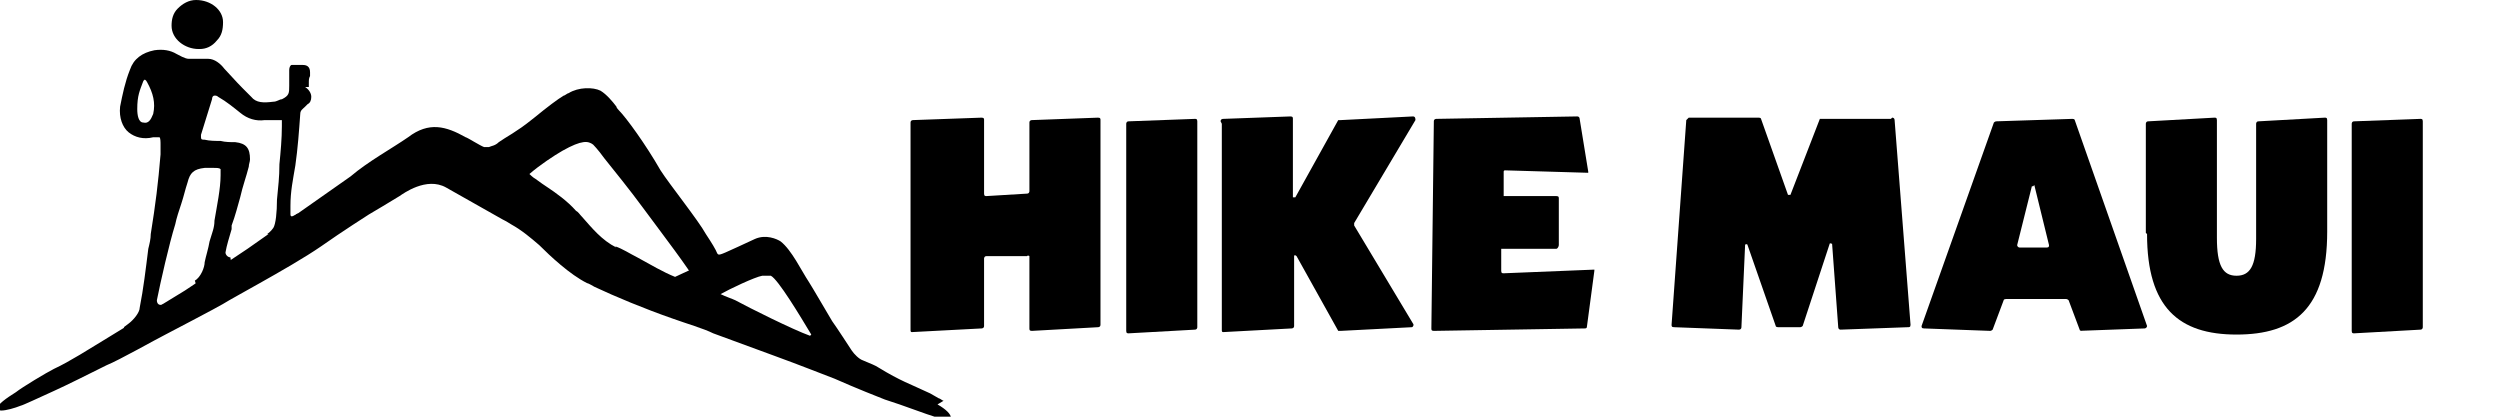
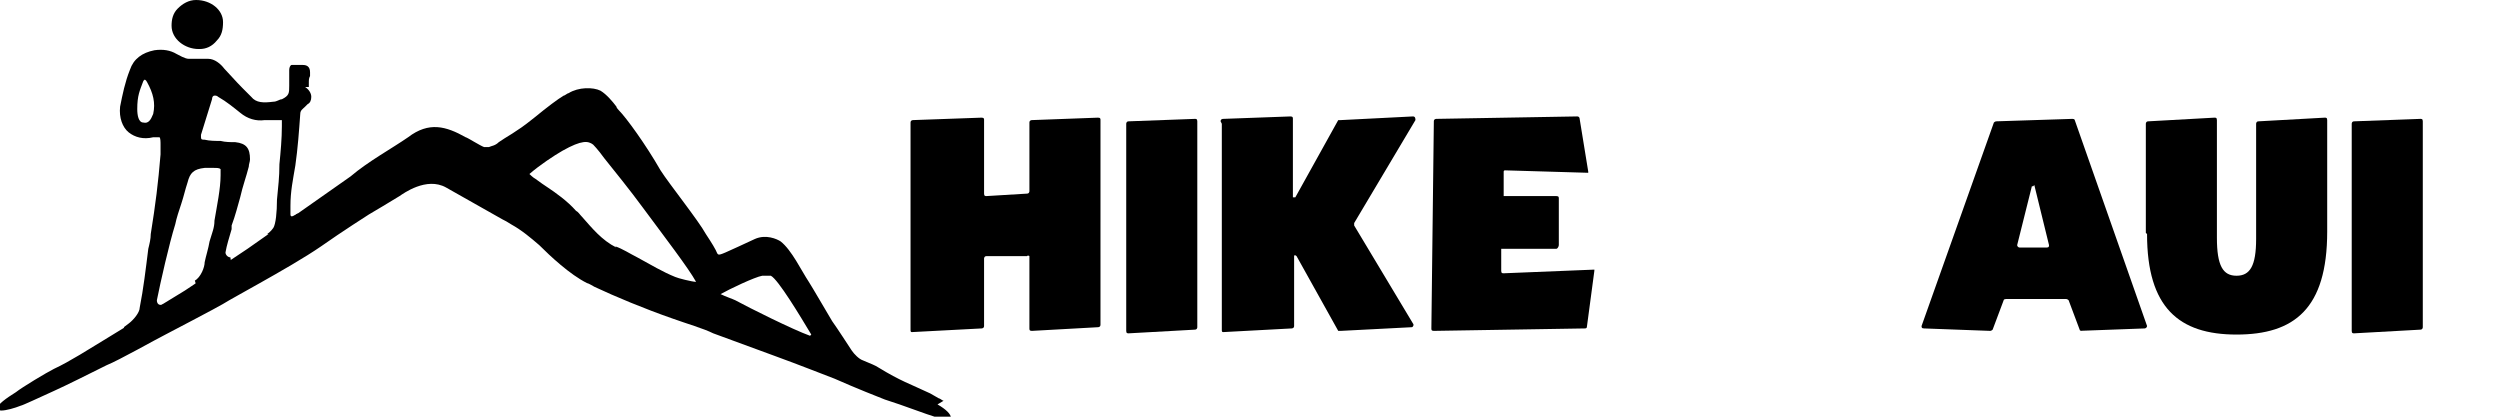
<svg xmlns="http://www.w3.org/2000/svg" id="Layer_1" version="1.1" viewBox="0 0 204 34">
  <path d="M77,32.7c-.1,0-.3-.2-.4-.2-.2-.1-.5-.3-.7-.4-1.7-.8-2.4-1-4.2-2.1-.3-.2-.6-.3-1.3-.6-.3-.1-.7-.5-.9-.8-.4-.6-1.1-1.7-1.6-2.4-.3-.5-1.7-2.9-1.9-3.2-.6-.9-1.4-2.6-2.3-3.3-.3-.2-1.2-.6-2.1-.2-.4.2-2.4,1.1-2.4,1.1-.7.3-.6.2-.8-.2-.2-.4-.8-1.3-.8-1.3-.6-1.1-3-4.1-3.7-5.2-1.2-2.1-2.8-4.3-3.4-4.9,0,0-.2-.2-.2-.3-.3-.4-.8-1-1.3-1.3-.6-.3-1.8-.3-2.6.2-.1,0-.3.2-.4.2-.5.3-1.3.9-2.4,1.8-1,.8-1.2.9-1.8,1.3-.5.3-.8.5-1.1.7-.3.3-.6.3-.8.4-.1,0-.3,0-.4,0-.3-.1-1.4-.8-1.5-.8-1.6-.9-3-1.3-4.7,0-1.3.9-3.3,2-4.7,3.2l-8.4,5.9-5.1,3.4-6.7,4.1c-1,.6-2.7,1.7-4,2.3-.6.3-2.6,1.5-3.1,1.9-.8.5-1.5,1-1.5,1.3,0,0,0,0,0,.1,0,0,.1.1.3.1.4,0,1.1-.2,1.6-.4.1,0,1.6-.7,2.7-1.2.9-.4,3.1-1.5,4.3-2.1,1-.4,4-2.1,4.8-2.5,0,0,4.4-2.3,4.7-2.5s2.3-1.3,3-1.7c1.6-.9,3.7-2.1,5-3,1.7-1.2,3.9-2.6,3.9-2.6,0,0,2.2-1.3,2.5-1.5.3-.2,2.2-1.6,3.8-.7,0,0,3.9,2.2,4.6,2.6.2.1.4.2.7.4.9.5,1.6,1.1,2.3,1.7.9.9,2.5,2.4,3.9,3.1.1,0,.6.3.6.3,1.7.8,4.1,1.8,6.4,2.6,1.1.4,2.5.8,3.3,1.2,1.1.4,3,1.1,4.9,1.8,2.2.8,4.2,1.6,5,1.9,1.8.8,3.6,1.5,4.1,1.7l1.2.4c1.7.6,3,1.1,3.6,1.2,0,0,.5,0,.6,0,0,0,0,0,0-.1,0-.3-.4-.7-1.1-1.1h0ZM50.3,20.2c-1.2-.6-2-1.6-2.8-2.5-.2-.2-.3-.4-.5-.5-.7-.8-1.7-1.5-2.3-1.9-.3-.2-.6-.4-1-.7-.2-.1-.5-.4-.5-.4.8-.7,2-1.5,2.7-1.9,1.6-.9,2.1-.8,2.5-.5,0,0,.4.4.9,1.1.8,1,2.1,2.6,3.2,4.1,1.7,2.3,3.7,4.9,4.3,6-.3,0-1.5-.3-1.7-.4-1-.4-2-1-3.1-1.6-.6-.3-1.2-.7-1.8-.9h0ZM66.1,27.4c-1.4-.5-5-2.3-6.1-2.9-.2-.1-.8-.3-1.2-.5.7-.4,2.8-1.4,3.4-1.5.2,0,.4,0,.7,0,.6.3,2.4,3.3,3.3,4.8Z" />
  <path d="M16.3,4c.5,0,1-.2,1.4-.7.4-.4.5-.9.5-1.5C18.2.8,17.2,0,16,0c-.6,0-1.1.3-1.5.7-.4.4-.5.9-.5,1.4,0,1.1,1.1,1.9,2.2,1.9h0Z" />
  <path d="M25.2,7.1s0,0,0-.3,0-.4.1-.6c0-.1,0-.3,0-.3,0-.5-.3-.6-.6-.6-.3,0-.7,0-.9,0-.1,0-.2.2-.2.4,0,.2,0,.4,0,.6,0,.2,0,.5,0,.7,0,.6,0,.8-.6,1.1-.2,0-.4.2-.7.2-.8.1-1.4.1-1.8-.4l-.7-.7c-.6-.6-1.2-1.3-1.5-1.6-.3-.4-.8-.8-1.3-.8-.1,0-.4,0-.5,0-.2,0-.8,0-1.1,0-.3,0-.8-.3-1-.4-.5-.3-1.1-.4-1.8-.3-1,.2-1.7.7-2,1.6-.4,1-.6,2-.8,3-.1.9.2,1.7.7,2.1.5.4,1.2.6,2,.4.2,0,.4,0,.5,0,.1,0,.1.4.1.6,0,.2,0,.4,0,.5,0,.1,0,.2,0,.3-.2,2.4-.4,4-.8,6.5,0,.4-.1.8-.2,1.2-.2,1.6-.4,3.3-.7,4.8,0,.4-.5,1-.9,1.3l-.4.3.4.6,2.5-1.5.4-1c-.4.2-.6,0-.6-.3.3-1.5,1-4.6,1.5-6.2.1-.5.3-1.1.5-1.7.2-.6.3-1.1.5-1.7.2-.8.5-1.1,1.4-1.2h.2c.1,0,.2,0,.3,0h.2c.3,0,.5,0,.6.1,0,0,0,.2,0,.5,0,1.1-.3,2.5-.5,3.7,0,.6-.2,1-.4,1.7-.1.6-.3,1.2-.4,1.7,0,.4-.3,1.2-.8,1.5l.3,1,2.8-1.6-.2-1.3c-.2,0-.4-.2-.4-.4.1-.6.3-1.2.5-1.9v-.3c.3-.8.5-1.6.7-2.3.2-.9.5-1.7.7-2.5,0-.2.1-.4.1-.6,0-.9-.3-1.3-1.2-1.4-.4,0-.8,0-1.2-.1-.4,0-.9,0-1.3-.1-.2,0-.3,0-.3-.2,0,0,0-.1,0-.2.3-1,.6-1.9.9-2.9,0-.2.1-.3.2-.3,0,0,0,0,0,0,.1,0,.2,0,.3.1.7.4,1.3.9,1.8,1.3.6.5,1.3.7,2,.6.2,0,.4,0,.6,0h.3c.3,0,.4,0,.5,0,0,0,0,.4,0,.5,0,1-.1,2.1-.2,3.1,0,1.1-.1,1.8-.2,2.9,0,1-.1,2-.3,2.3-.2.3-.5.5-.5.5l1.8.3s.7-2,.7-2c-.3.2-.6.4-.6.1,0-.3,0-.6,0-.7,0-1.2.2-2.1.4-3.3.2-1.4.3-2.8.4-4.2,0-.3.2-.4.4-.6,0,0,.1-.1.2-.2.2-.1.3-.3.3-.6,0-.3-.2-.6-.5-.8h0ZM12.5,9.3c-.2.5-.4.8-.8.7-.4,0-.5-.6-.5-1.1,0-1.1.2-1.5.5-2.3,0,0,.1-.1.1-.1,0,0,.1,0,.2.2.5.9.7,1.7.5,2.6h0Z" />
-   <path d="M56.8,21.8l-2.6,1.2,2,.8.9-.2.4-1.7h-.7Z" />
  <path d="M74.3,10.1v16.8c0,.1,0,.2.1.2l5.7-.3c0,0,.2,0,.2-.2v-5.5c0,0,0-.2.2-.2h3.3c.1-.1.2,0,.2,0v5.9c0,.1,0,.2.2.2l5.4-.3c0,0,.2,0,.2-.2V9.8c0-.1,0-.2-.2-.2l-5.4.2c0,0-.2,0-.2.2v5.6c0,0,0,.2-.2.2l-3.3.2c-.1,0-.2,0-.2-.2v-6c0-.1,0-.2-.2-.2l-5.6.2c0,0-.2,0-.2.2Z" />
  <path d="M92.1,9.9l5.4-.2c.1,0,.2,0,.2.2v16.8c0,0,0,.2-.2.2l-5.4.3c-.1,0-.2,0-.2-.2V10.1c0,0,0-.2.2-.2Z" />
  <path d="M192.1,9.9l5.4-.2c.1,0,.2,0,.2.2v16.8c0,0,0,.2-.2.2l-5.4.3c-.1,0-.2,0-.2-.2V10.1c0,0,0-.2.2-.2Z" />
  <path d="M99.7,10.1v16.8c0,.1,0,.2.1.2l5.6-.3c0,0,.2,0,.2-.2v-5.7c0-.1.1-.1.2,0l3.4,6.1c0,0,0,0,.2,0l5.8-.3c.1,0,.2-.2.1-.3l-4.8-8c0,0,0-.1,0-.2l5-8.4c0-.1,0-.3-.2-.3l-5.9.3c0,0-.1,0-.2,0l-3.5,6.3c0,0-.2,0-.2,0v-6.4c0-.1,0-.2-.2-.2l-5.5.2c0,0-.2,0-.2.2h0Z" />
  <path d="M117,10l-.2,16.8c0,.1,0,.2.2.2l12.3-.2c.1,0,.2,0,.2-.2l.6-4.5c0,0,0-.1,0-.1l-7.4.3c-.1,0-.2,0-.2-.2v-1.7c0,0,0-.1,0-.1h4.5c.1,0,.2-.2.2-.3v-3.8c0-.1,0-.2-.2-.2h-4.3s0,0,0-.1v-1.9c0,0,0-.1.1-.1l6.8.2c0,0,0,0,0-.1l-.7-4.3c0,0,0-.2-.2-.2l-11.5.2c0,0-.2,0-.2.2h0Z" />
  <path d="M169.6,27l5.4-.2c.1,0,.2-.1.2-.2l-5.9-16.8c0,0,0-.1-.2-.1l-6.2.2c0,0-.1,0-.2.1l-5.9,16.6c0,.1,0,.2.2.2l5.4.2c0,0,.1,0,.2-.1l.9-2.4c0,0,0-.1.2-.1h4.9c0,0,.1,0,.2.1l.9,2.4c0,0,0,.1.2.1h0ZM166,15.1l1.2,4.9c0,.1,0,.2-.2.2h-2.2c-.1,0-.2-.1-.2-.2l1.2-4.8c0,0,.1,0,.1,0h0Z" />
  <path d="M175.1,19v-8.9c0,0,0-.2.2-.2l5.4-.3c.1,0,.2,0,.2.2v9.6c0,2.3.5,3.1,1.6,3.1s1.6-.8,1.6-3v-9.4c0,0,0-.2.2-.2l5.4-.3c.1,0,.2,0,.2.2v9.1c0,6.3-2.7,8.4-7.4,8.4s-7.3-2.2-7.3-8.2Z" />
-   <path d="M154.3,9.7h-5.6c0,0-.1,0-.2,0l-2.4,6.2c0,0-.2,0-.2,0l-2.2-6.2c0,0,0-.1-.2-.1h-5.7c0,0-.2.2-.2.2l-1.2,16.7c0,.1,0,.2.2.2l5.3.2c0,0,.2,0,.2-.2l.3-6.7c0-.1.2-.1.2,0l2.3,6.6c0,0,0,.1.2.1h1.8c0,0,.1,0,.2-.1l2.2-6.7c0-.1.2,0,.2,0l.5,6.8c0,0,0,.2.2.2l5.5-.2c.1,0,.2,0,.2-.2l-1.3-16.7c0,0,0-.2-.2-.2h0Z" />
</svg>